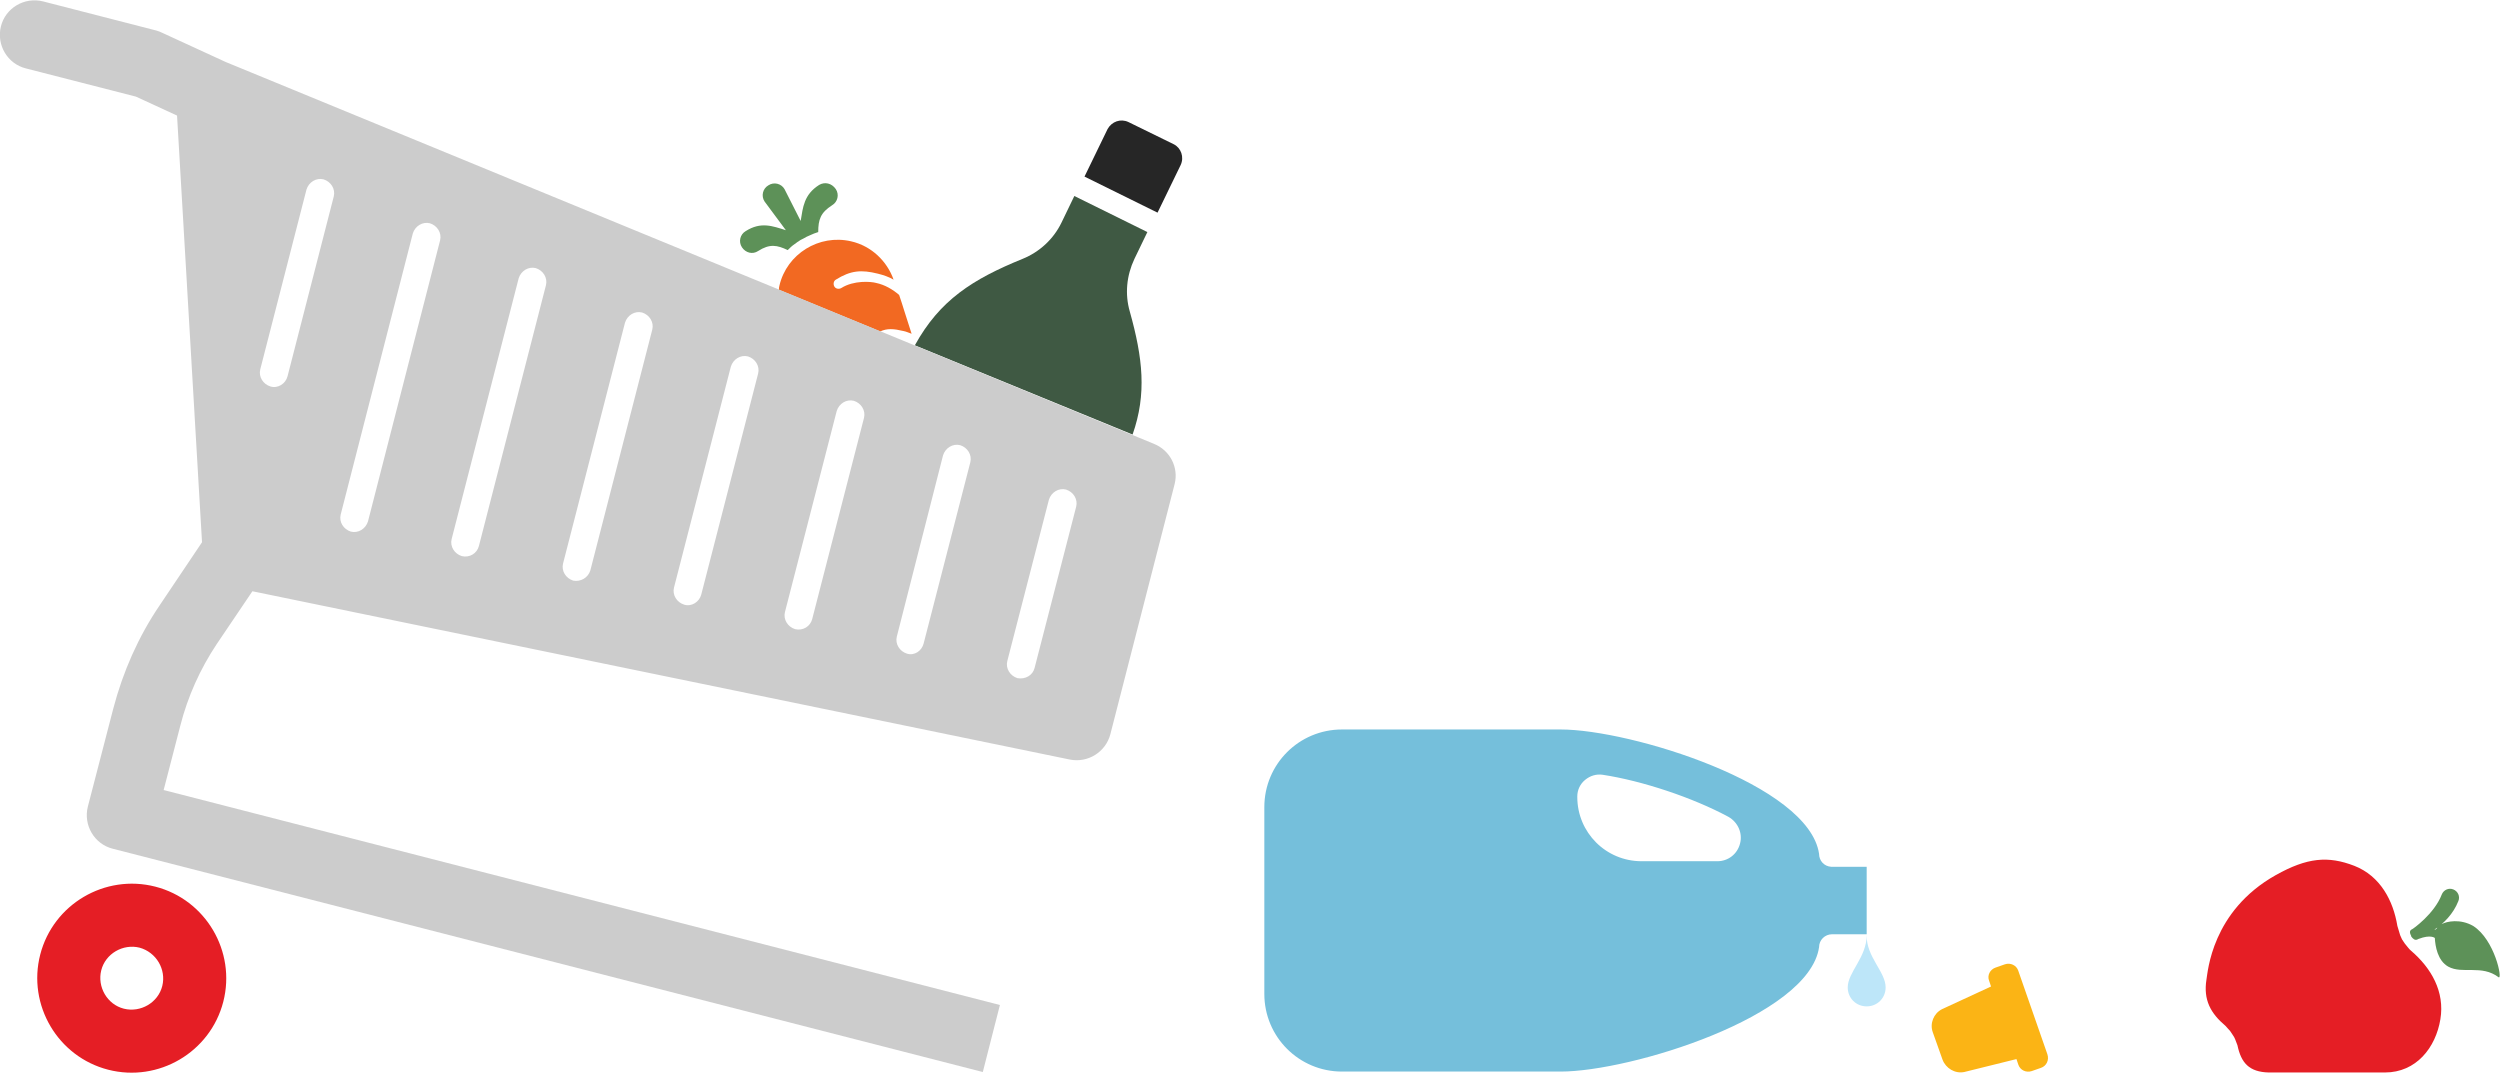
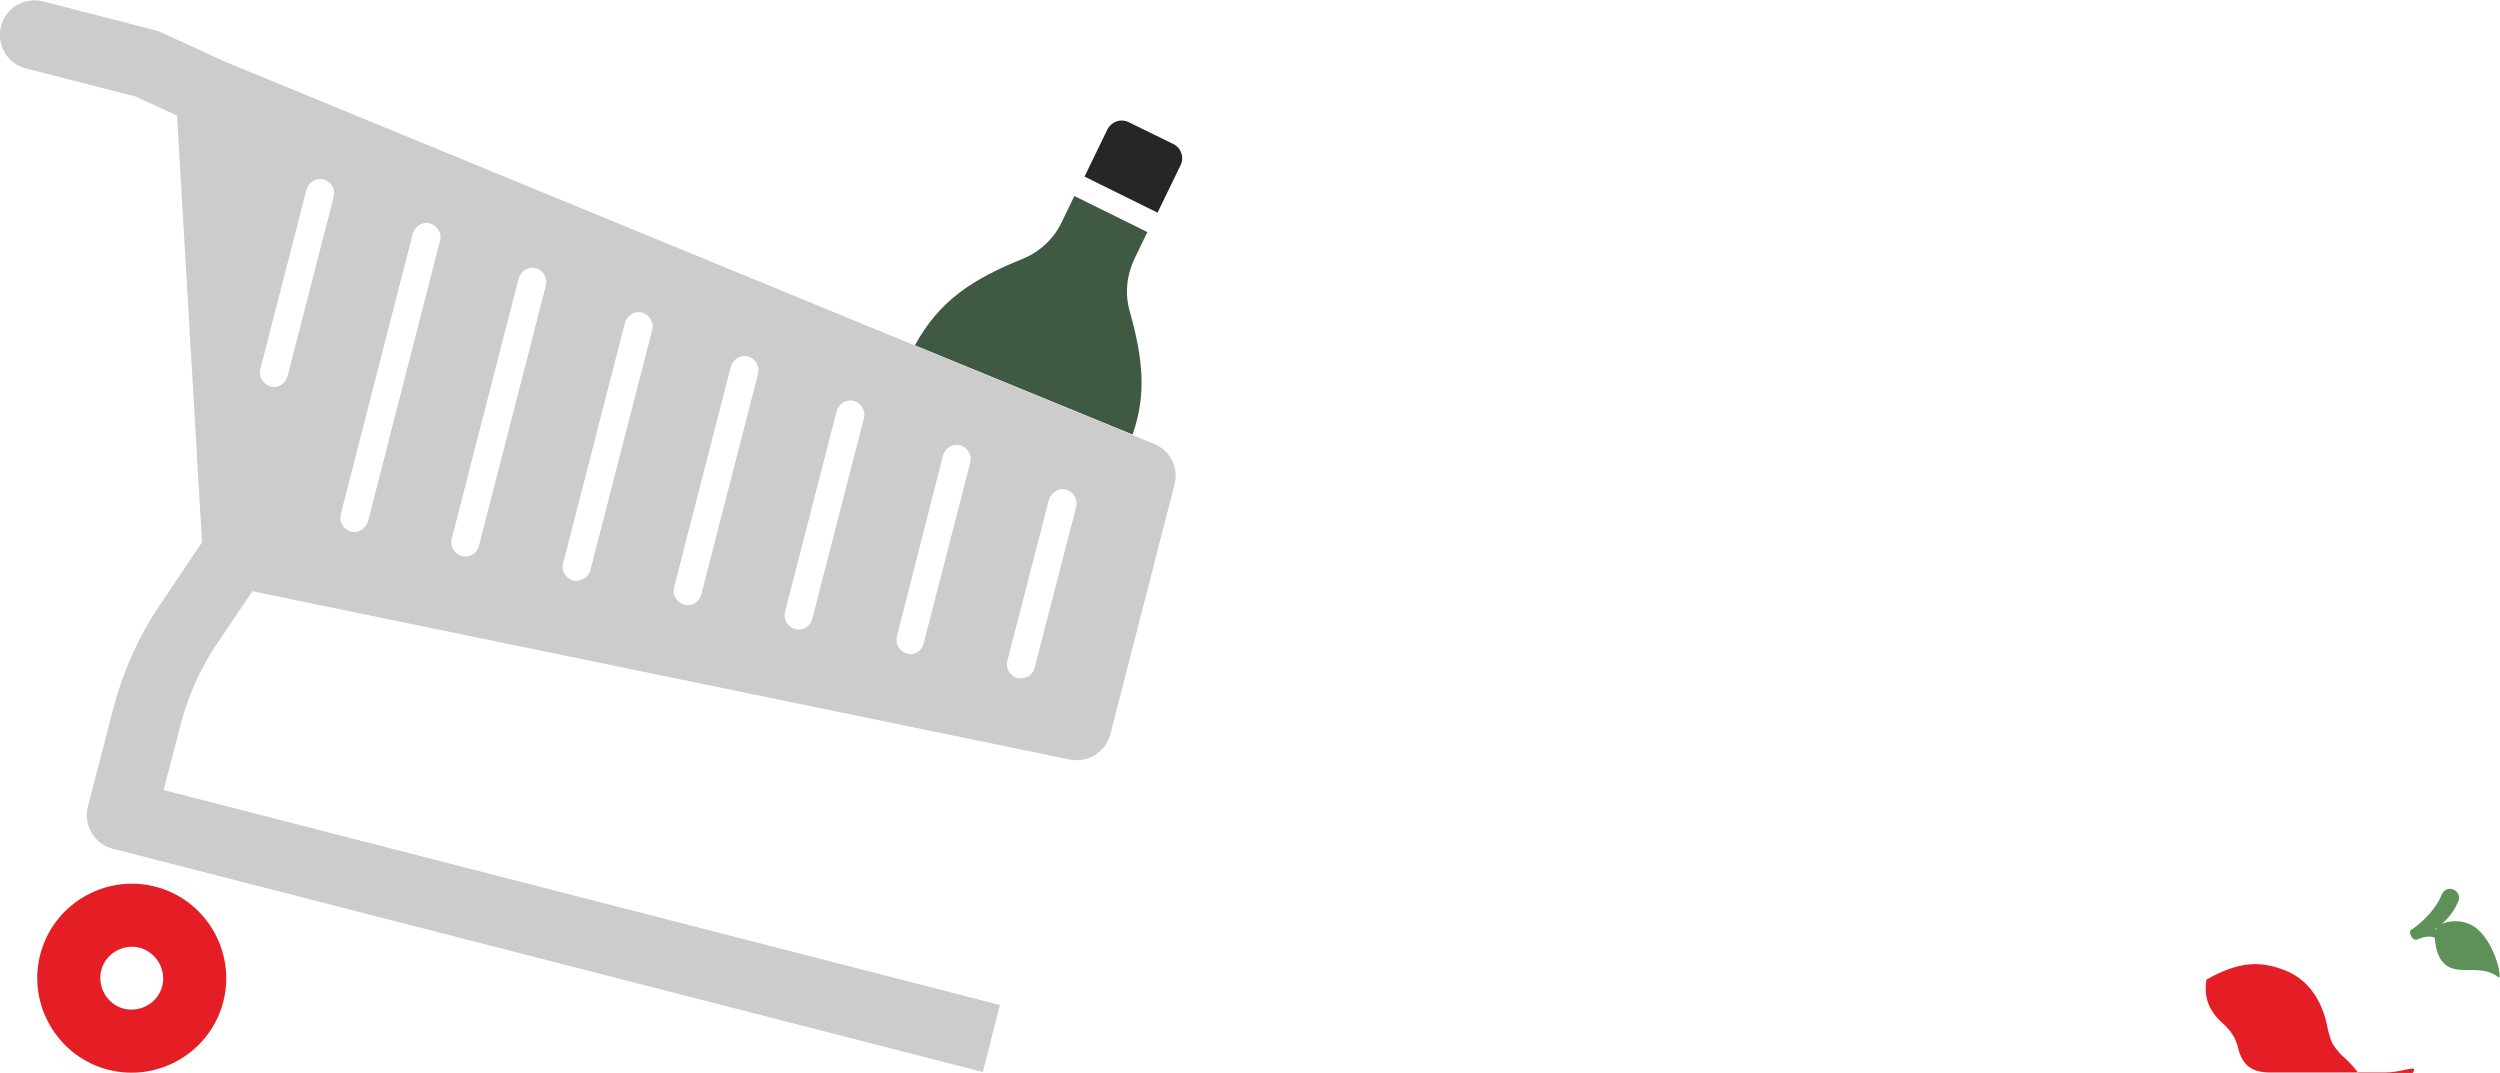
<svg xmlns="http://www.w3.org/2000/svg" version="1.1" id="Layer_1" x="0px" y="0px" viewBox="0 0 540.8 232.1" enable-background="new 0 0 540.8 232.1" xml:space="preserve">
  <path fill="#262626" d="M253.9,31.2l-9.8-4.8c-1.7-0.8-3.6-0.1-4.5,1.5l-5,10.3l15.8,7.8l5-10.3C256.2,34,255.5,32,253.9,31.2z" />
  <path fill="#3F5943" d="M244.4,67.4c-1.1-3.8-0.7-7.8,1-11.4l2.8-5.8l-15.8-7.8l-2.8,5.8c-1.7,3.5-4.7,6.3-8.4,7.8  c-10.8,4.4-17.9,8.9-23.3,18.7l47.1,19.3C248.1,85.2,247.2,77.4,244.4,67.4z" />
-   <path fill="#5D9158" d="M177.2,40c-3.3,2.1-3.5,4.8-4,7.8l-3.5-6.9c-0.7-1.2-2.3-1.6-3.5-0.8c-1.2,0.7-1.6,2.3-0.8,3.5l4.6,6.2  c-2.9-0.9-5.4-1.9-8.7,0.2c-1.2,0.7-1.6,2.3-0.8,3.5s2.3,1.6,3.5,0.8c2.5-1.6,4.1-1.3,6.4-0.2c0.5-0.5,0.9-0.9,1.5-1.3  c0.4-0.3,0.8-0.6,1.3-0.9c0.2-0.1,0.4-0.2,0.6-0.3c0.5-0.3,0.9-0.5,1.4-0.7c0.6-0.3,1.2-0.5,1.8-0.7c0-2.7,0.5-4.2,3-5.8  c1.2-0.7,1.6-2.3,0.8-3.5C179.9,39.6,178.4,39.3,177.2,40z" />
-   <path fill="#F26922" d="M195.4,71.6c0.6,0.1,1.2,0.4,1.8,0.6c-1.1-3.3-2-6.4-2.7-8.4c-1.4-1.2-3.1-2.2-5-2.6  c-1.1-0.3-4.8-0.6-7.5,1.1c-0.5,0.3-1.2,0.2-1.5-0.3c-0.3-0.5-0.2-1.2,0.3-1.5c3.2-2,5.5-2.2,9.1-1.3c1.2,0.3,2.4,0.7,3.4,1.3  c-1.4-4-4.8-7.3-9.2-8.3c-6.9-1.6-13.9,2.7-15.5,9.6c-0.1,0.3-0.1,0.6-0.1,0.9l21.9,9C191.9,71,193.3,71.1,195.4,71.6z" />
  <g>
    <g>
-       <path fill="#E51E25" d="M515.9,232c0,0-23.3,0-25.1,0c-4.3-0.1-6-2.1-6.8-5.9c-0.1-0.3-0.3-0.8-0.5-1.3c-0.1-0.3-0.3-0.6-0.5-0.9    c-0.2-0.3-0.4-0.6-0.6-0.9c-0.4-0.4-0.8-0.9-1-1.1c-3.2-2.7-4.8-5.6-4.1-10c0.3-1.6,1.1-14.8,15-22.6c6.8-3.8,11.3-4.2,17-2    c5.6,2.2,8.4,7.5,9.3,13c0.1,0.4,0.4,1.3,0.6,2c0.1,0.3,0.3,0.6,0.4,0.9c0.2,0.3,0.4,0.6,0.6,0.9c0.5,0.6,1,1.3,1.4,1.6    c4.3,3.7,7.3,8.8,6.3,14.8C526.9,226.6,522.7,232,515.9,232z M515.9,232c-13.9,0-25.1,0-25.1,0" />
+       <path fill="#E51E25" d="M515.9,232c0,0-23.3,0-25.1,0c-4.3-0.1-6-2.1-6.8-5.9c-0.1-0.3-0.3-0.8-0.5-1.3c-0.1-0.3-0.3-0.6-0.5-0.9    c-0.2-0.3-0.4-0.6-0.6-0.9c-0.4-0.4-0.8-0.9-1-1.1c-3.2-2.7-4.8-5.6-4.1-10c6.8-3.8,11.3-4.2,17-2    c5.6,2.2,8.4,7.5,9.3,13c0.1,0.4,0.4,1.3,0.6,2c0.1,0.3,0.3,0.6,0.4,0.9c0.2,0.3,0.4,0.6,0.6,0.9c0.5,0.6,1,1.3,1.4,1.6    c4.3,3.7,7.3,8.8,6.3,14.8C526.9,226.6,522.7,232,515.9,232z M515.9,232c-13.9,0-25.1,0-25.1,0" />
    </g>
    <g>
      <path fill="#5D9158" d="M540.5,211.4c-3.7-2.8-7.8-0.6-10.9-2.3c-2.3-1.3-2.8-4.4-2.9-6.2c0,0-0.9-0.8-3.5,0.2c0,0,0,0,0,0    c-0.1,0-0.2,0.1-0.2,0.1c-0.6,0.3-1-0.1-1.4-0.6c0,0,0,0,0-0.1c-0.3-0.6-0.5-1.2,0.2-1.5c0.1,0,4.8-3.3,6.4-7.5    c0.4-1,1.5-1.5,2.5-1.1c1,0.4,1.5,1.5,1.1,2.5c-1.1,2.8-3.2,4.9-5.2,6.2c0.5,0,0.6-0.4,0.6-0.4c0.2-0.3,0.6-0.5,1-0.8    c1.1-0.6,4-1.2,6.8,0.4C539.7,203.3,541.4,212,540.5,211.4z" />
    </g>
  </g>
  <g>
-     <path fill="#BDE6F9" d="M403.8,202.3c0,4.8-4.1,8-4.1,11.3c0,2.3,1.8,4.1,4.1,4.1s4.1-1.8,4.1-4.1   C407.9,210.2,403.7,207,403.8,202.3z" />
-   </g>
+     </g>
  <g>
    <path fill="#E51E25" d="M48.3,216.7c-2.8,10.9-14,17.5-24.9,14.7s-17.5-14-14.7-24.9s14-17.5,24.9-14.7S51.1,205.8,48.3,216.7z    M30.2,205c-3.6-0.9-7.4,1.3-8.3,4.9s1.3,7.4,4.9,8.3c3.6,0.9,7.4-1.3,8.3-4.9S33.8,206,30.2,205z" />
  </g>
  <path fill="#CCCCCC" d="M254.1,104.7l-13.9,54.1c-1,3.9-4.9,6.3-8.8,5.5L54.6,127.9l-7.7,11.4c-3.6,5.4-6.3,11.4-7.9,17.7l-3.6,13.9  l180.9,46.5l-3.7,14.5L24.4,183.6c-4-1-6.4-5.1-5.4-9.1l5.5-21.2c2.1-8,5.4-15.5,10-22.3l9.2-13.7L38.3,25l-8.9-4.1L5.6,14.8  c-4-1-6.4-5.1-5.4-9.1s5.1-6.4,9.1-5.4l24.5,6.3c0.4,0.1,0.9,0.3,1.3,0.5l13.7,6.3l200.8,82.6C253.1,97.4,255,101.1,254.1,104.7z   M62.2,81.4l10-38.9c0.4-1.6-0.6-3.2-2.2-3.7c-1.6-0.4-3.2,0.6-3.7,2.2l-10,38.9c-0.4,1.6,0.6,3.2,2.2,3.7S61.8,83,62.2,81.4z   M79.6,112.8l15.6-60.8c0.4-1.6-0.6-3.2-2.2-3.7c-1.6-0.4-3.2,0.6-3.7,2.2l-15.6,60.8c-0.4,1.6,0.6,3.2,2.2,3.7  C77.5,115.4,79.1,114.4,79.6,112.8z M103.6,118.1l14.5-56.4c0.4-1.6-0.6-3.2-2.2-3.7c-1.6-0.4-3.2,0.6-3.7,2.2l-14.5,56.4  c-0.4,1.6,0.6,3.2,2.2,3.7C101.6,120.7,103.2,119.7,103.6,118.1z M127.7,123.4l13.4-52.1c0.4-1.6-0.6-3.2-2.2-3.7  c-1.6-0.4-3.2,0.6-3.7,2.2l-13.4,52.1c-0.4,1.6,0.6,3.2,2.2,3.7C125.6,125.9,127.2,125,127.7,123.4z M151.7,128.6L164,80.8  c0.4-1.6-0.6-3.2-2.2-3.7c-1.6-0.4-3.2,0.6-3.7,2.2l-12.3,47.8c-0.4,1.6,0.6,3.2,2.2,3.7S151.3,130.2,151.7,128.6z M175.7,133.9  l11.2-43.5c0.4-1.6-0.6-3.2-2.2-3.7c-1.6-0.4-3.2,0.6-3.7,2.2l-11.2,43.5c-0.4,1.6,0.6,3.2,2.2,3.7  C173.7,136.5,175.3,135.5,175.7,133.9z M199.8,139.2l10.1-39.2c0.4-1.6-0.6-3.2-2.2-3.7c-1.6-0.4-3.2,0.6-3.7,2.2L194,137.7  c-0.4,1.6,0.6,3.2,2.2,3.7S199.4,140.8,199.8,139.2z M223.8,144.5l9-34.9c0.4-1.6-0.6-3.2-2.2-3.7c-1.6-0.4-3.2,0.6-3.7,2.2l-9,34.9  c-0.4,1.6,0.6,3.2,2.2,3.7C221.8,147,223.4,146.1,223.8,144.5z" />
-   <path fill="#FBB415" d="M430.3,212.2l0.4,1.2l-10.6,4.9c-1.8,0.9-2.7,3.1-2,5l2.1,5.9c0.7,1.9,2.7,3.1,4.7,2.7l11.3-2.8l0.4,1.2  c0.4,1.2,1.7,1.8,2.9,1.4l2-0.7c1.2-0.4,1.8-1.7,1.4-2.9l-0.1-0.3l-6.1-17.5l-0.1-0.3c-0.4-1.2-1.7-1.8-2.9-1.4l-2,0.7  C430.5,209.7,429.8,211,430.3,212.2z" />
  <g>
-     <path fill="#75BFDB" d="M403.8,202.4v-14.9h-7.7c-1.5-0.1-2.6-1.3-2.6-2.8v0c-2.2-15-40.8-26.9-55.9-26.9h-47.3   c-9.3,0-16.8,7.5-16.8,16.8v40.4c0,9.3,7.5,16.8,16.8,16.8h47.3c15.1,0,53.7-11.9,55.9-26.9v0c0-1.6,1.3-2.8,2.8-2.8H403.8z    M376.4,182.5c-0.6,2.3-2.6,3.8-4.9,3.8h-16.4c-7.7,0-13.9-6.2-13.9-13.9v-0.1c0-1.4,0.6-2.7,1.7-3.6c1.1-0.9,2.4-1.3,3.8-1.1   c8.5,1.3,19.4,4.9,27.2,9.1C376,177.9,377,180.3,376.4,182.5z" />
-   </g>
+     </g>
</svg>